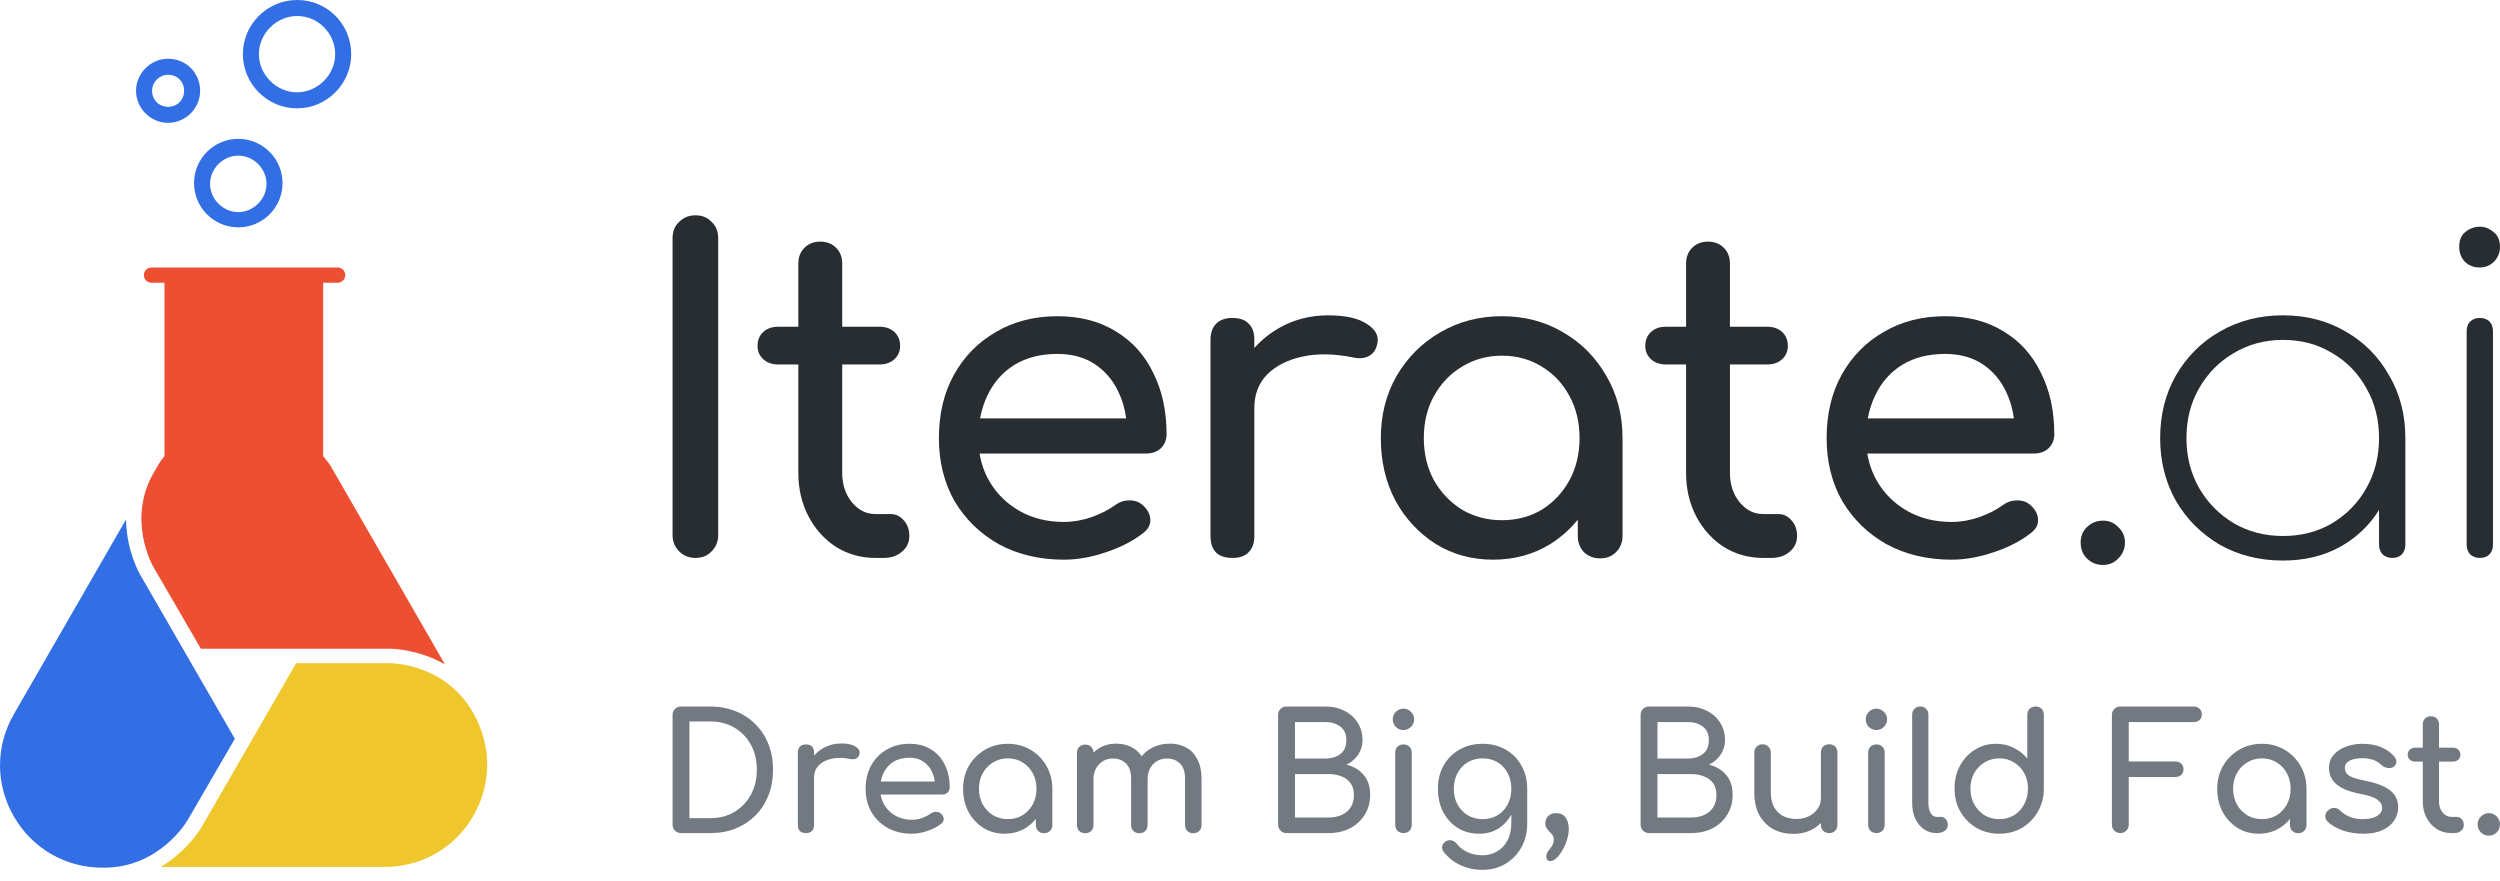
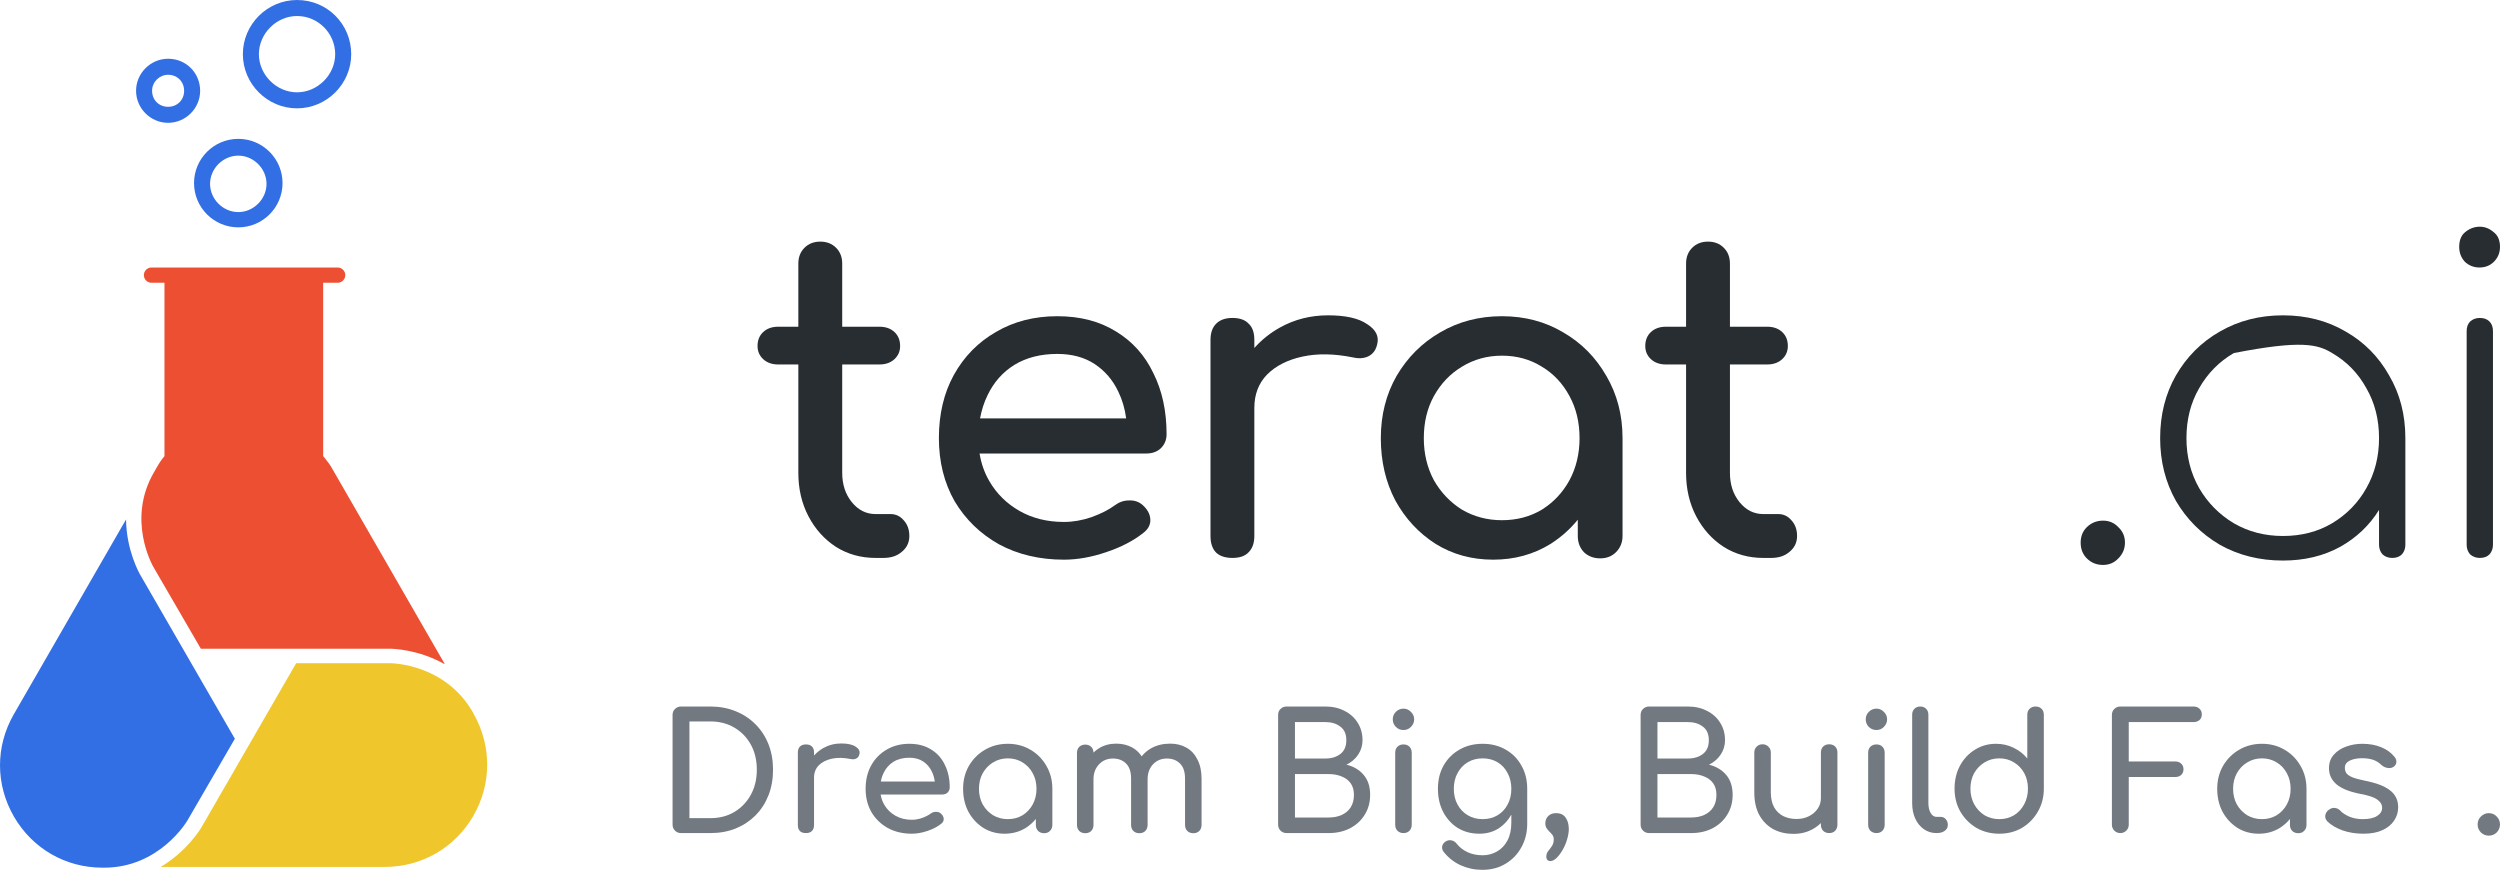
<svg xmlns="http://www.w3.org/2000/svg" width="122" height="43" viewBox="0 0 122 43" fill="none">
  <path d="M11.629 7.595C12.373 7.595 13.006 8.228 13.006 8.973C13.006 9.717 12.373 10.35 11.629 10.35C10.884 10.35 10.251 9.717 10.251 8.973C10.251 8.228 10.884 7.595 11.629 7.595ZM11.629 6.776C10.437 6.776 9.469 7.744 9.469 8.935C9.469 10.127 10.437 11.095 11.629 11.095C12.82 11.095 13.788 10.127 13.788 8.935C13.788 7.744 12.82 6.776 11.629 6.776Z" fill="#336FE4" />
  <path d="M14.495 0.782C15.538 0.782 16.357 1.638 16.357 2.643C16.357 3.649 15.501 4.505 14.495 4.505C13.49 4.505 12.634 3.649 12.634 2.643C12.634 1.638 13.49 0.782 14.495 0.782ZM14.495 0C13.043 0 11.852 1.191 11.852 2.643C11.852 4.095 13.043 5.287 14.495 5.287C15.947 5.287 17.139 4.095 17.139 2.643C17.139 1.191 15.985 0 14.495 0Z" fill="#336FE4" />
  <path d="M8.203 3.649C8.65 3.649 8.985 3.984 8.985 4.43C8.985 4.877 8.65 5.212 8.203 5.212C7.757 5.212 7.422 4.877 7.422 4.43C7.422 3.984 7.794 3.649 8.203 3.649ZM8.203 2.867C7.347 2.867 6.64 3.574 6.64 4.43C6.64 5.287 7.347 5.994 8.203 5.994C9.06 5.994 9.767 5.287 9.767 4.43C9.767 3.574 9.097 2.867 8.203 2.867Z" fill="#336FE4" />
  <path d="M5.002 42.343C3.2 42.343 1.587 41.413 0.683 39.856C-0.222 38.293 -0.229 36.428 0.672 34.86L6.033 25.552L6.152 25.351C6.167 26.859 6.8 27.976 6.841 28.047L11.461 36.051L9.149 40.035C9.093 40.128 7.76 42.343 5.076 42.343H5.002Z" fill="#336FE4" />
-   <path d="M33.142 26.905C33.356 27.12 33.62 27.227 33.934 27.227C34.263 27.227 34.527 27.12 34.727 26.905C34.941 26.691 35.048 26.427 35.048 26.113V11.62C35.048 11.292 34.941 11.028 34.727 10.828C34.527 10.614 34.263 10.507 33.934 10.507C33.62 10.507 33.356 10.614 33.142 10.828C32.928 11.028 32.821 11.292 32.821 11.62V26.113C32.821 26.427 32.928 26.691 33.142 26.905Z" fill="#282D32" />
  <path d="M120.544 27.055C120.673 27.17 120.83 27.227 121.015 27.227C121.215 27.227 121.372 27.17 121.486 27.055C121.6 26.927 121.657 26.77 121.657 26.584V16.159C121.657 15.959 121.6 15.802 121.486 15.688C121.372 15.573 121.215 15.516 121.015 15.516C120.83 15.516 120.673 15.573 120.544 15.688C120.43 15.802 120.373 15.959 120.373 16.159V26.584C120.373 26.77 120.43 26.927 120.544 27.055Z" fill="#282D32" />
  <path d="M120.287 12.776C120.487 12.961 120.723 13.054 120.994 13.054C121.279 13.054 121.515 12.961 121.7 12.776C121.9 12.576 122 12.334 122 12.048C122 11.72 121.893 11.477 121.679 11.32C121.479 11.149 121.258 11.063 121.015 11.063C120.758 11.063 120.523 11.149 120.309 11.32C120.109 11.477 120.009 11.72 120.009 12.048C120.009 12.334 120.102 12.576 120.287 12.776Z" fill="#282D32" />
-   <path fill-rule="evenodd" clip-rule="evenodd" d="M108.326 26.584C109.24 27.098 110.267 27.355 111.409 27.355C112.451 27.355 113.379 27.134 114.192 26.691C114.993 26.242 115.628 25.64 116.097 24.885V26.584C116.097 26.77 116.155 26.927 116.269 27.055C116.397 27.17 116.554 27.227 116.74 27.227C116.94 27.227 117.097 27.17 117.211 27.055C117.325 26.927 117.382 26.77 117.382 26.584V21.382C117.382 20.24 117.118 19.22 116.59 18.321C116.076 17.407 115.37 16.694 114.47 16.18C113.571 15.652 112.551 15.388 111.409 15.388C110.267 15.388 109.24 15.652 108.326 16.18C107.427 16.694 106.713 17.407 106.185 18.321C105.672 19.22 105.415 20.24 105.415 21.382C105.415 22.51 105.672 23.53 106.185 24.444C106.713 25.343 107.427 26.056 108.326 26.584ZM113.807 25.535C113.107 25.949 112.308 26.156 111.409 26.156C110.524 26.156 109.725 25.949 109.011 25.535C108.298 25.107 107.734 24.536 107.32 23.823C106.906 23.095 106.699 22.281 106.699 21.382C106.699 20.469 106.906 19.655 107.32 18.942C107.734 18.214 108.298 17.643 109.011 17.229C109.725 16.801 110.524 16.587 111.409 16.587C112.308 16.587 113.107 16.801 113.807 17.229C114.52 17.643 115.077 18.214 115.477 18.942C115.891 19.655 116.097 20.469 116.097 21.382C116.097 22.281 115.891 23.095 115.477 23.823C115.077 24.536 114.52 25.107 113.807 25.535Z" fill="#282D32" />
+   <path fill-rule="evenodd" clip-rule="evenodd" d="M108.326 26.584C109.24 27.098 110.267 27.355 111.409 27.355C112.451 27.355 113.379 27.134 114.192 26.691C114.993 26.242 115.628 25.64 116.097 24.885V26.584C116.097 26.77 116.155 26.927 116.269 27.055C116.397 27.17 116.554 27.227 116.74 27.227C116.94 27.227 117.097 27.17 117.211 27.055C117.325 26.927 117.382 26.77 117.382 26.584V21.382C117.382 20.24 117.118 19.22 116.59 18.321C116.076 17.407 115.37 16.694 114.47 16.18C113.571 15.652 112.551 15.388 111.409 15.388C110.267 15.388 109.24 15.652 108.326 16.18C107.427 16.694 106.713 17.407 106.185 18.321C105.672 19.22 105.415 20.24 105.415 21.382C105.415 22.51 105.672 23.53 106.185 24.444C106.713 25.343 107.427 26.056 108.326 26.584ZM113.807 25.535C113.107 25.949 112.308 26.156 111.409 26.156C110.524 26.156 109.725 25.949 109.011 25.535C108.298 25.107 107.734 24.536 107.32 23.823C106.906 23.095 106.699 22.281 106.699 21.382C106.699 20.469 106.906 19.655 107.32 18.942C107.734 18.214 108.298 17.643 109.011 17.229C112.308 16.587 113.107 16.801 113.807 17.229C114.52 17.643 115.077 18.214 115.477 18.942C115.891 19.655 116.097 20.469 116.097 21.382C116.097 22.281 115.891 23.095 115.477 23.823C115.077 24.536 114.52 25.107 113.807 25.535Z" fill="#282D32" />
  <path d="M102.628 27.569C102.314 27.569 102.05 27.462 101.836 27.248C101.636 27.048 101.536 26.791 101.536 26.477C101.536 26.163 101.643 25.907 101.857 25.707C102.071 25.507 102.328 25.407 102.628 25.407C102.928 25.407 103.177 25.514 103.377 25.728C103.591 25.928 103.698 26.178 103.698 26.477C103.698 26.777 103.591 27.034 103.377 27.248C103.177 27.462 102.928 27.569 102.628 27.569Z" fill="#282D32" />
-   <path fill-rule="evenodd" clip-rule="evenodd" d="M92.072 26.563C92.999 27.062 94.055 27.312 95.24 27.312C95.897 27.312 96.582 27.191 97.295 26.948C98.023 26.706 98.63 26.392 99.115 26.006C99.358 25.821 99.472 25.6 99.457 25.343C99.443 25.086 99.315 24.85 99.072 24.636C98.887 24.479 98.665 24.408 98.409 24.422C98.166 24.422 97.938 24.501 97.723 24.658C97.438 24.872 97.06 25.064 96.589 25.236C96.132 25.393 95.683 25.471 95.24 25.471C94.427 25.471 93.706 25.293 93.078 24.936C92.45 24.579 91.957 24.094 91.601 23.48C91.362 23.069 91.203 22.619 91.124 22.131H99.265C99.55 22.131 99.786 22.046 99.971 21.875C100.157 21.689 100.25 21.461 100.25 21.189C100.25 20.062 100.036 19.07 99.607 18.214C99.194 17.343 98.587 16.665 97.788 16.18C96.988 15.68 96.032 15.431 94.919 15.431C93.791 15.431 92.792 15.688 91.922 16.201C91.051 16.701 90.366 17.4 89.867 18.299C89.381 19.184 89.139 20.212 89.139 21.382C89.139 22.538 89.396 23.566 89.909 24.465C90.437 25.35 91.158 26.049 92.072 26.563ZM91.148 20.419C91.222 20.013 91.344 19.634 91.515 19.284C91.815 18.656 92.25 18.164 92.821 17.807C93.406 17.45 94.105 17.272 94.919 17.272C95.632 17.272 96.239 17.436 96.739 17.764C97.238 18.092 97.624 18.542 97.895 19.113C98.087 19.509 98.215 19.944 98.278 20.419H91.148Z" fill="#282D32" />
  <path d="M86.048 27.227C85.334 27.227 84.692 27.048 84.121 26.691C83.55 26.32 83.101 25.821 82.772 25.193C82.444 24.565 82.28 23.858 82.28 23.073V17.786H81.295C80.996 17.786 80.753 17.7 80.567 17.529C80.382 17.357 80.289 17.143 80.289 16.886C80.289 16.601 80.382 16.373 80.567 16.201C80.753 16.03 80.996 15.944 81.295 15.944H82.28V12.862C82.28 12.548 82.38 12.291 82.58 12.091C82.78 11.891 83.037 11.791 83.351 11.791C83.665 11.791 83.921 11.891 84.121 12.091C84.321 12.291 84.421 12.548 84.421 12.862V15.944H86.241C86.54 15.944 86.783 16.03 86.969 16.201C87.154 16.373 87.247 16.601 87.247 16.886C87.247 17.143 87.154 17.357 86.969 17.529C86.783 17.7 86.54 17.786 86.241 17.786H84.421V23.073C84.421 23.644 84.578 24.122 84.892 24.508C85.206 24.893 85.591 25.086 86.048 25.086H86.776C87.033 25.086 87.247 25.186 87.418 25.386C87.604 25.585 87.697 25.842 87.697 26.156C87.697 26.47 87.575 26.727 87.332 26.927C87.104 27.127 86.804 27.227 86.433 27.227H86.048Z" fill="#282D32" />
  <path fill-rule="evenodd" clip-rule="evenodd" d="M70.06 26.542C70.888 27.055 71.823 27.312 72.865 27.312C73.906 27.312 74.841 27.055 75.669 26.542C76.179 26.216 76.622 25.823 76.996 25.362V26.156C76.996 26.47 77.096 26.734 77.296 26.948C77.51 27.148 77.774 27.248 78.088 27.248C78.402 27.248 78.659 27.148 78.859 26.948C79.073 26.734 79.18 26.47 79.18 26.156V21.382C79.18 20.255 78.916 19.241 78.388 18.342C77.874 17.443 77.175 16.736 76.29 16.223C75.405 15.695 74.406 15.431 73.293 15.431C72.18 15.431 71.173 15.695 70.274 16.223C69.389 16.736 68.683 17.443 68.155 18.342C67.641 19.241 67.384 20.255 67.384 21.382C67.384 22.51 67.62 23.523 68.091 24.422C68.576 25.307 69.232 26.014 70.06 26.542ZM75.241 24.872C74.67 25.214 74.021 25.386 73.293 25.386C72.579 25.386 71.93 25.214 71.345 24.872C70.774 24.515 70.317 24.037 69.975 23.437C69.646 22.824 69.482 22.139 69.482 21.382C69.482 20.611 69.646 19.926 69.975 19.327C70.317 18.713 70.774 18.235 71.345 17.893C71.93 17.536 72.579 17.357 73.293 17.357C74.021 17.357 74.67 17.536 75.241 17.893C75.812 18.235 76.261 18.713 76.59 19.327C76.918 19.926 77.082 20.611 77.082 21.382C77.082 22.139 76.918 22.824 76.59 23.437C76.261 24.037 75.812 24.515 75.241 24.872Z" fill="#282D32" />
  <path d="M61.212 26.156V19.905C61.212 19.248 61.419 18.706 61.833 18.278C62.261 17.85 62.839 17.557 63.567 17.4C64.295 17.243 65.116 17.258 66.029 17.443C66.215 17.486 66.386 17.493 66.543 17.464C66.7 17.436 66.836 17.372 66.95 17.272C67.078 17.158 67.164 17.001 67.207 16.801C67.307 16.415 67.142 16.087 66.714 15.816C66.3 15.531 65.665 15.388 64.809 15.388C63.953 15.388 63.168 15.588 62.454 15.987C61.976 16.255 61.562 16.587 61.212 16.982V16.587C61.212 16.23 61.12 15.966 60.934 15.795C60.763 15.609 60.499 15.516 60.142 15.516C59.799 15.516 59.535 15.609 59.35 15.795C59.164 15.98 59.072 16.244 59.072 16.587V26.156C59.072 26.513 59.164 26.784 59.35 26.97C59.535 27.141 59.799 27.227 60.142 27.227C60.499 27.227 60.763 27.134 60.934 26.948C61.12 26.763 61.212 26.499 61.212 26.156Z" fill="#282D32" />
  <path fill-rule="evenodd" clip-rule="evenodd" d="M48.751 26.563C49.678 27.062 50.734 27.312 51.919 27.312C52.576 27.312 53.261 27.191 53.974 26.948C54.702 26.706 55.309 26.392 55.794 26.006C56.037 25.821 56.151 25.6 56.136 25.343C56.122 25.086 55.994 24.85 55.751 24.636C55.566 24.479 55.344 24.408 55.087 24.422C54.845 24.422 54.617 24.501 54.403 24.658C54.117 24.872 53.739 25.064 53.268 25.236C52.811 25.393 52.361 25.471 51.919 25.471C51.106 25.471 50.385 25.293 49.757 24.936C49.129 24.579 48.636 24.094 48.28 23.48C48.041 23.069 47.882 22.619 47.803 22.131H55.944C56.229 22.131 56.465 22.046 56.65 21.875C56.836 21.689 56.929 21.461 56.929 21.189C56.929 20.062 56.715 19.07 56.286 18.214C55.873 17.343 55.266 16.665 54.467 16.18C53.667 15.68 52.711 15.431 51.598 15.431C50.471 15.431 49.471 15.688 48.601 16.201C47.73 16.701 47.045 17.4 46.546 18.299C46.06 19.184 45.818 20.212 45.818 21.382C45.818 22.538 46.075 23.566 46.588 24.465C47.117 25.35 47.837 26.049 48.751 26.563ZM47.827 20.419H54.957C54.894 19.944 54.767 19.509 54.574 19.113C54.303 18.542 53.917 18.092 53.418 17.764C52.918 17.436 52.312 17.272 51.598 17.272C50.784 17.272 50.085 17.45 49.5 17.807C48.929 18.164 48.494 18.656 48.194 19.284C48.023 19.634 47.901 20.013 47.827 20.419Z" fill="#282D32" />
  <path d="M42.727 27.227C42.013 27.227 41.371 27.048 40.8 26.691C40.229 26.32 39.78 25.821 39.452 25.193C39.123 24.565 38.959 23.858 38.959 23.073V17.786H37.974C37.675 17.786 37.432 17.7 37.246 17.529C37.061 17.357 36.968 17.143 36.968 16.886C36.968 16.601 37.061 16.373 37.246 16.201C37.432 16.03 37.675 15.944 37.974 15.944H38.959V12.862C38.959 12.548 39.059 12.291 39.259 12.091C39.459 11.891 39.716 11.791 40.03 11.791C40.344 11.791 40.6 11.891 40.8 12.091C41 12.291 41.1 12.548 41.1 12.862V15.944H42.92C43.219 15.944 43.462 16.03 43.648 16.201C43.833 16.373 43.926 16.601 43.926 16.886C43.926 17.143 43.833 17.357 43.648 17.529C43.462 17.7 43.219 17.786 42.92 17.786H41.1V23.073C41.1 23.644 41.257 24.122 41.571 24.508C41.885 24.893 42.27 25.086 42.727 25.086H43.455C43.712 25.086 43.926 25.186 44.097 25.386C44.283 25.585 44.376 25.842 44.376 26.156C44.376 26.47 44.254 26.727 44.011 26.927C43.783 27.127 43.483 27.227 43.112 27.227H42.727Z" fill="#282D32" />
  <path fill-rule="evenodd" clip-rule="evenodd" d="M32.94 40.535C33.019 40.614 33.116 40.654 33.232 40.654H34.663C35.117 40.654 35.528 40.58 35.897 40.432C36.271 40.279 36.595 40.066 36.87 39.792C37.144 39.512 37.355 39.185 37.502 38.811C37.65 38.432 37.724 38.015 37.724 37.562C37.724 37.108 37.65 36.695 37.502 36.321C37.355 35.946 37.144 35.622 36.87 35.348C36.595 35.069 36.271 34.855 35.897 34.708C35.528 34.555 35.117 34.478 34.663 34.478H33.232C33.116 34.478 33.019 34.518 32.94 34.597C32.861 34.671 32.821 34.768 32.821 34.889V40.242C32.821 40.358 32.861 40.456 32.94 40.535ZM34.663 39.926H33.644V35.206H34.663C35.106 35.206 35.496 35.306 35.834 35.506C36.176 35.706 36.445 35.983 36.64 36.336C36.835 36.69 36.933 37.098 36.933 37.562C36.933 38.02 36.835 38.429 36.64 38.787C36.445 39.141 36.176 39.42 35.834 39.626C35.496 39.826 35.106 39.926 34.663 39.926Z" fill="#727981" />
  <path fill-rule="evenodd" clip-rule="evenodd" d="M62.783 40.654C62.667 40.654 62.569 40.614 62.49 40.535C62.411 40.456 62.372 40.358 62.372 40.242V34.889C62.372 34.768 62.411 34.671 62.49 34.597C62.569 34.518 62.667 34.478 62.783 34.478H64.673C65.031 34.478 65.345 34.549 65.614 34.692C65.888 34.829 66.101 35.021 66.254 35.269C66.412 35.517 66.491 35.801 66.491 36.123C66.491 36.381 66.42 36.616 66.278 36.827C66.141 37.032 65.951 37.196 65.708 37.317C66.056 37.401 66.336 37.567 66.547 37.815C66.757 38.063 66.863 38.387 66.863 38.787C66.863 39.151 66.776 39.473 66.602 39.752C66.433 40.032 66.196 40.253 65.89 40.416C65.585 40.574 65.234 40.654 64.839 40.654H62.783ZM63.194 39.894H64.839C65.081 39.894 65.295 39.852 65.479 39.768C65.664 39.684 65.809 39.56 65.914 39.396C66.019 39.233 66.072 39.03 66.072 38.787C66.072 38.561 66.019 38.374 65.914 38.226C65.809 38.078 65.664 37.968 65.479 37.894C65.295 37.815 65.081 37.775 64.839 37.775H63.194V39.894ZM63.194 37.016H64.673C64.973 37.016 65.218 36.943 65.408 36.795C65.603 36.647 65.701 36.423 65.701 36.123C65.701 35.822 65.603 35.601 65.408 35.459C65.218 35.311 64.973 35.237 64.673 35.237H63.194V37.016Z" fill="#727981" />
  <path fill-rule="evenodd" clip-rule="evenodd" d="M80.473 40.654C80.357 40.654 80.26 40.614 80.18 40.535C80.101 40.456 80.062 40.358 80.062 40.242V34.889C80.062 34.768 80.101 34.671 80.18 34.597C80.26 34.518 80.357 34.478 80.473 34.478H82.363C82.721 34.478 83.035 34.549 83.304 34.692C83.578 34.829 83.791 35.021 83.944 35.269C84.102 35.517 84.181 35.801 84.181 36.123C84.181 36.381 84.11 36.616 83.968 36.827C83.831 37.032 83.641 37.196 83.399 37.317C83.746 37.401 84.026 37.567 84.237 37.815C84.448 38.063 84.553 38.387 84.553 38.787C84.553 39.151 84.466 39.473 84.292 39.752C84.123 40.032 83.886 40.253 83.581 40.416C83.275 40.574 82.924 40.654 82.529 40.654H80.473ZM80.884 39.894H82.529C82.771 39.894 82.985 39.852 83.169 39.768C83.354 39.684 83.499 39.56 83.604 39.396C83.71 39.233 83.762 39.03 83.762 38.787C83.762 38.561 83.71 38.374 83.604 38.226C83.499 38.078 83.354 37.968 83.169 37.894C82.985 37.815 82.771 37.775 82.529 37.775H80.884V39.894ZM80.884 37.016H82.363C82.663 37.016 82.908 36.943 83.098 36.795C83.293 36.647 83.391 36.423 83.391 36.123C83.391 35.822 83.293 35.601 83.098 35.459C82.908 35.311 82.663 35.237 82.363 35.237H80.884V37.016Z" fill="#727981" />
  <path d="M93.884 40.464C94.063 40.59 94.268 40.654 94.5 40.654H94.516C94.674 40.654 94.803 40.617 94.904 40.543C95.004 40.469 95.054 40.374 95.054 40.258C95.054 40.142 95.02 40.047 94.951 39.974C94.888 39.9 94.803 39.863 94.698 39.863H94.5C94.384 39.863 94.29 39.8 94.216 39.673C94.142 39.547 94.105 39.386 94.105 39.191V34.873C94.105 34.758 94.068 34.663 93.994 34.589C93.921 34.515 93.826 34.478 93.71 34.478C93.594 34.478 93.499 34.515 93.425 34.589C93.351 34.663 93.314 34.758 93.314 34.873V39.191C93.314 39.475 93.364 39.728 93.465 39.95C93.565 40.166 93.704 40.337 93.884 40.464Z" fill="#727981" />
  <path fill-rule="evenodd" clip-rule="evenodd" d="M97.564 40.685C97.153 40.685 96.782 40.59 96.45 40.401C96.123 40.205 95.862 39.942 95.667 39.61C95.477 39.278 95.382 38.903 95.382 38.487C95.382 38.071 95.469 37.699 95.643 37.372C95.822 37.04 96.065 36.779 96.371 36.589C96.676 36.394 97.022 36.297 97.406 36.297C97.717 36.297 98.005 36.363 98.268 36.494C98.532 36.621 98.753 36.795 98.932 37.016V34.881C98.932 34.76 98.969 34.663 99.043 34.589C99.122 34.515 99.22 34.478 99.336 34.478C99.457 34.478 99.554 34.515 99.628 34.589C99.702 34.663 99.739 34.76 99.739 34.881V38.487C99.739 38.903 99.641 39.278 99.446 39.61C99.257 39.942 98.998 40.205 98.671 40.401C98.345 40.59 97.976 40.685 97.564 40.685ZM97.564 39.974C97.833 39.974 98.073 39.91 98.284 39.784C98.495 39.652 98.661 39.473 98.782 39.246C98.903 39.019 98.964 38.766 98.964 38.487C98.964 38.202 98.903 37.949 98.782 37.728C98.661 37.507 98.495 37.333 98.284 37.206C98.073 37.074 97.833 37.008 97.564 37.008C97.301 37.008 97.061 37.074 96.845 37.206C96.634 37.333 96.466 37.507 96.339 37.728C96.218 37.949 96.157 38.202 96.157 38.487C96.157 38.766 96.218 39.019 96.339 39.246C96.466 39.473 96.634 39.652 96.845 39.784C97.061 39.91 97.301 39.974 97.564 39.974Z" fill="#727981" />
  <path d="M103.179 40.535C103.258 40.614 103.356 40.654 103.472 40.654C103.588 40.654 103.685 40.614 103.764 40.535C103.843 40.456 103.883 40.358 103.883 40.242V37.918H106.152C106.273 37.918 106.371 37.883 106.445 37.815C106.519 37.741 106.555 37.649 106.555 37.538C106.555 37.428 106.519 37.338 106.445 37.269C106.371 37.196 106.273 37.159 106.152 37.159H103.883V35.237H107.046C107.167 35.237 107.264 35.203 107.338 35.135C107.412 35.066 107.449 34.976 107.449 34.866C107.449 34.75 107.412 34.657 107.338 34.589C107.264 34.515 107.167 34.478 107.046 34.478H103.472C103.356 34.478 103.258 34.518 103.179 34.597C103.1 34.671 103.061 34.768 103.061 34.889V40.242C103.061 40.358 103.1 40.456 103.179 40.535Z" fill="#727981" />
-   <path d="M119.624 40.654C119.36 40.654 119.123 40.588 118.912 40.456C118.701 40.319 118.535 40.134 118.414 39.902C118.293 39.67 118.232 39.409 118.232 39.12V37.166H117.868C117.758 37.166 117.668 37.135 117.6 37.072C117.531 37.008 117.497 36.929 117.497 36.834C117.497 36.729 117.531 36.645 117.6 36.581C117.668 36.518 117.758 36.486 117.868 36.486H118.232V35.348C118.232 35.232 118.269 35.137 118.343 35.063C118.417 34.989 118.512 34.953 118.628 34.953C118.743 34.953 118.838 34.989 118.912 35.063C118.986 35.137 119.023 35.232 119.023 35.348V36.486H119.695C119.806 36.486 119.895 36.518 119.964 36.581C120.032 36.645 120.067 36.729 120.067 36.834C120.067 36.929 120.032 37.008 119.964 37.072C119.895 37.135 119.806 37.166 119.695 37.166H119.023V39.12C119.023 39.33 119.081 39.507 119.197 39.649C119.313 39.792 119.455 39.863 119.624 39.863H119.893C119.987 39.863 120.067 39.9 120.13 39.974C120.198 40.047 120.233 40.142 120.233 40.258C120.233 40.374 120.188 40.469 120.098 40.543C120.014 40.617 119.903 40.654 119.766 40.654H119.624Z" fill="#727981" />
  <path d="M121.453 40.78C121.306 40.78 121.176 40.727 121.066 40.622C120.96 40.511 120.908 40.382 120.908 40.234C120.908 40.081 120.96 39.952 121.066 39.847C121.176 39.736 121.306 39.681 121.453 39.681C121.606 39.681 121.735 39.736 121.841 39.847C121.946 39.952 121.999 40.081 121.999 40.234C121.999 40.382 121.946 40.511 121.841 40.622C121.735 40.727 121.606 40.78 121.453 40.78Z" fill="#727981" />
  <path d="M114.303 40.519C114.619 40.63 114.962 40.685 115.331 40.685C115.705 40.685 116.016 40.627 116.264 40.511C116.517 40.395 116.706 40.24 116.833 40.045C116.965 39.85 117.031 39.631 117.031 39.388C117.031 39.178 116.98 38.993 116.88 38.835C116.78 38.672 116.614 38.529 116.382 38.408C116.156 38.287 115.845 38.187 115.449 38.107C115.165 38.05 114.948 37.992 114.801 37.934C114.653 37.87 114.553 37.802 114.5 37.728C114.453 37.649 114.429 37.562 114.429 37.467C114.429 37.314 114.508 37.198 114.666 37.119C114.83 37.04 115.028 37.001 115.259 37.001C115.46 37.001 115.636 37.024 115.789 37.072C115.942 37.119 116.084 37.206 116.216 37.333C116.295 37.406 116.393 37.454 116.509 37.475C116.625 37.496 116.725 37.477 116.809 37.419C116.894 37.356 116.938 37.28 116.944 37.19C116.949 37.095 116.915 37.006 116.841 36.921C116.683 36.726 116.469 36.574 116.2 36.463C115.932 36.352 115.623 36.297 115.275 36.297C115.006 36.297 114.748 36.342 114.5 36.431C114.253 36.516 114.05 36.647 113.892 36.827C113.733 37.001 113.654 37.222 113.654 37.491C113.654 37.796 113.773 38.055 114.01 38.266C114.253 38.476 114.64 38.635 115.172 38.74C115.584 38.814 115.866 38.909 116.018 39.025C116.177 39.141 116.253 39.278 116.248 39.436C116.243 39.594 116.158 39.723 115.995 39.823C115.837 39.923 115.605 39.974 115.299 39.974C115.056 39.974 114.835 39.931 114.635 39.847C114.44 39.757 114.297 39.663 114.208 39.562C114.134 39.483 114.044 39.438 113.939 39.428C113.839 39.412 113.736 39.446 113.631 39.531C113.541 39.599 113.488 39.689 113.472 39.8C113.462 39.905 113.496 40 113.575 40.084C113.749 40.258 113.992 40.403 114.303 40.519Z" fill="#727981" />
  <path fill-rule="evenodd" clip-rule="evenodd" d="M110.224 40.685C109.839 40.685 109.494 40.59 109.188 40.401C108.883 40.205 108.64 39.944 108.461 39.618C108.287 39.286 108.2 38.911 108.2 38.495C108.2 38.078 108.295 37.704 108.485 37.372C108.68 37.04 108.941 36.779 109.268 36.589C109.6 36.394 109.971 36.297 110.382 36.297C110.794 36.297 111.163 36.394 111.489 36.589C111.816 36.779 112.074 37.04 112.264 37.372C112.459 37.704 112.557 38.078 112.557 38.495V40.258C112.557 40.374 112.517 40.472 112.438 40.551C112.364 40.624 112.269 40.661 112.154 40.661C112.038 40.661 111.94 40.624 111.861 40.551C111.787 40.472 111.75 40.374 111.75 40.258V39.965C111.612 40.135 111.448 40.28 111.26 40.401C110.954 40.59 110.609 40.685 110.224 40.685ZM110.382 39.974C110.651 39.974 110.891 39.91 111.102 39.784C111.313 39.652 111.479 39.475 111.6 39.254C111.721 39.027 111.782 38.774 111.782 38.495C111.782 38.21 111.721 37.957 111.6 37.736C111.479 37.509 111.313 37.333 111.102 37.206C110.891 37.074 110.651 37.008 110.382 37.008C110.119 37.008 109.879 37.074 109.663 37.206C109.452 37.333 109.283 37.509 109.157 37.736C109.036 37.957 108.975 38.21 108.975 38.495C108.975 38.774 109.036 39.027 109.157 39.254C109.283 39.475 109.452 39.652 109.663 39.784C109.879 39.91 110.119 39.974 110.382 39.974Z" fill="#727981" />
  <path d="M91.569 40.654C91.453 40.654 91.355 40.617 91.276 40.543C91.202 40.464 91.166 40.366 91.166 40.25V36.732C91.166 36.61 91.202 36.513 91.276 36.439C91.355 36.365 91.453 36.328 91.569 36.328C91.69 36.328 91.788 36.365 91.861 36.439C91.935 36.513 91.972 36.61 91.972 36.732V40.25C91.972 40.366 91.935 40.464 91.861 40.543C91.788 40.617 91.69 40.654 91.569 40.654Z" fill="#727981" />
  <path d="M91.569 35.625C91.427 35.625 91.303 35.575 91.197 35.474C91.097 35.369 91.047 35.245 91.047 35.103C91.047 34.961 91.097 34.839 91.197 34.739C91.303 34.634 91.427 34.581 91.569 34.581C91.711 34.581 91.832 34.634 91.933 34.739C92.038 34.839 92.091 34.961 92.091 35.103C92.091 35.245 92.038 35.369 91.933 35.474C91.832 35.575 91.711 35.625 91.569 35.625Z" fill="#727981" />
  <path d="M86.535 40.464C86.825 40.617 87.152 40.693 87.515 40.693C87.869 40.693 88.182 40.617 88.456 40.464C88.609 40.38 88.743 40.28 88.86 40.164V40.25C88.86 40.366 88.897 40.464 88.97 40.543C89.049 40.617 89.147 40.654 89.263 40.654C89.384 40.654 89.482 40.617 89.555 40.543C89.629 40.464 89.666 40.366 89.666 40.25V36.724C89.666 36.602 89.629 36.505 89.555 36.431C89.482 36.357 89.384 36.321 89.263 36.321C89.147 36.321 89.049 36.357 88.97 36.431C88.897 36.505 88.86 36.602 88.86 36.724V38.953C88.86 39.143 88.807 39.315 88.701 39.467C88.596 39.62 88.454 39.742 88.275 39.831C88.1 39.921 87.9 39.966 87.674 39.966C87.436 39.966 87.223 39.921 87.033 39.831C86.843 39.736 86.693 39.594 86.582 39.404C86.472 39.209 86.416 38.964 86.416 38.669V36.724C86.416 36.608 86.377 36.513 86.298 36.439C86.224 36.36 86.129 36.321 86.013 36.321C85.897 36.321 85.8 36.36 85.721 36.439C85.647 36.513 85.61 36.608 85.61 36.724V38.669C85.61 39.106 85.692 39.475 85.855 39.776C86.024 40.076 86.25 40.306 86.535 40.464Z" fill="#727981" />
  <path d="M75.507 41.958C75.544 42 75.594 42.021 75.657 42.021C75.752 42.021 75.852 41.971 75.957 41.871C76.063 41.771 76.16 41.642 76.25 41.484C76.345 41.326 76.419 41.154 76.472 40.97C76.529 40.785 76.558 40.609 76.558 40.44C76.553 40.208 76.498 40.024 76.392 39.886C76.292 39.749 76.142 39.681 75.942 39.681C75.778 39.681 75.649 39.728 75.554 39.823C75.459 39.918 75.412 40.037 75.412 40.179C75.412 40.274 75.433 40.353 75.475 40.416C75.517 40.48 75.565 40.538 75.618 40.59C75.67 40.638 75.718 40.69 75.76 40.748C75.802 40.806 75.823 40.88 75.823 40.97C75.823 41.096 75.791 41.204 75.728 41.294C75.67 41.383 75.61 41.465 75.546 41.539C75.488 41.618 75.459 41.71 75.459 41.816C75.459 41.868 75.475 41.916 75.507 41.958Z" fill="#727981" />
  <path fill-rule="evenodd" clip-rule="evenodd" d="M72.195 40.685C71.8 40.685 71.45 40.593 71.144 40.408C70.843 40.219 70.606 39.96 70.432 39.633C70.258 39.301 70.171 38.922 70.171 38.495C70.171 38.063 70.263 37.683 70.448 37.356C70.638 37.024 70.896 36.766 71.223 36.581C71.55 36.392 71.927 36.297 72.353 36.297C72.775 36.297 73.15 36.392 73.476 36.581C73.803 36.766 74.059 37.024 74.243 37.356C74.433 37.683 74.528 38.063 74.528 38.495V40.203C74.528 40.619 74.436 40.996 74.251 41.334C74.067 41.676 73.808 41.948 73.476 42.148C73.15 42.348 72.77 42.448 72.338 42.448C71.963 42.448 71.613 42.374 71.286 42.227C70.959 42.079 70.683 41.863 70.456 41.579C70.387 41.489 70.361 41.397 70.377 41.302C70.398 41.207 70.451 41.13 70.535 41.072C70.63 41.009 70.727 40.988 70.828 41.009C70.933 41.03 71.017 41.083 71.081 41.167C71.223 41.347 71.402 41.486 71.618 41.587C71.834 41.687 72.079 41.737 72.353 41.737C72.606 41.737 72.838 41.676 73.049 41.555C73.266 41.434 73.437 41.254 73.563 41.017C73.69 40.78 73.753 40.49 73.753 40.147V39.755C73.602 40.025 73.404 40.243 73.16 40.408C72.881 40.593 72.559 40.685 72.195 40.685ZM72.353 39.974C72.628 39.974 72.87 39.91 73.081 39.784C73.292 39.657 73.455 39.483 73.571 39.262C73.692 39.041 73.753 38.785 73.753 38.495C73.753 38.205 73.692 37.949 73.571 37.728C73.455 37.501 73.292 37.325 73.081 37.198C72.87 37.072 72.628 37.008 72.353 37.008C72.079 37.008 71.837 37.072 71.626 37.198C71.415 37.325 71.249 37.501 71.128 37.728C71.007 37.949 70.946 38.205 70.946 38.495C70.946 38.785 71.007 39.041 71.128 39.262C71.249 39.483 71.415 39.657 71.626 39.784C71.837 39.91 72.079 39.974 72.353 39.974Z" fill="#727981" />
  <path d="M68.196 40.543C68.275 40.617 68.373 40.654 68.489 40.654C68.61 40.654 68.708 40.617 68.781 40.543C68.855 40.464 68.892 40.366 68.892 40.25V36.732C68.892 36.61 68.855 36.513 68.781 36.439C68.708 36.365 68.61 36.328 68.489 36.328C68.373 36.328 68.275 36.365 68.196 36.439C68.123 36.513 68.086 36.61 68.086 36.732V40.25C68.086 40.366 68.123 40.464 68.196 40.543Z" fill="#727981" />
  <path d="M68.117 35.474C68.223 35.575 68.347 35.625 68.489 35.625C68.631 35.625 68.752 35.575 68.853 35.474C68.958 35.369 69.011 35.245 69.011 35.103C69.011 34.961 68.958 34.839 68.853 34.739C68.752 34.634 68.631 34.581 68.489 34.581C68.347 34.581 68.223 34.634 68.117 34.739C68.017 34.839 67.967 34.961 67.967 35.103C67.967 35.245 68.017 35.369 68.117 35.474Z" fill="#727981" />
  <path d="M57.94 40.551C58.019 40.624 58.117 40.661 58.233 40.661C58.354 40.661 58.452 40.624 58.525 40.551C58.599 40.472 58.636 40.374 58.636 40.258V37.997C58.636 37.633 58.57 37.325 58.438 37.072C58.312 36.813 58.133 36.618 57.901 36.486C57.669 36.355 57.403 36.289 57.102 36.289C56.76 36.289 56.454 36.363 56.185 36.51C55.999 36.614 55.842 36.747 55.714 36.909C55.597 36.73 55.448 36.589 55.268 36.486C55.036 36.355 54.77 36.289 54.469 36.289C54.158 36.289 53.881 36.363 53.639 36.51C53.537 36.572 53.445 36.644 53.362 36.726C53.359 36.611 53.323 36.518 53.252 36.447C53.178 36.373 53.08 36.336 52.959 36.336C52.843 36.336 52.745 36.373 52.666 36.447C52.593 36.521 52.556 36.618 52.556 36.74V40.258C52.556 40.374 52.593 40.472 52.666 40.551C52.745 40.624 52.843 40.661 52.959 40.661C53.08 40.661 53.178 40.624 53.252 40.551C53.325 40.472 53.362 40.374 53.362 40.258V38.028C53.362 37.733 53.452 37.491 53.631 37.301C53.81 37.111 54.037 37.016 54.311 37.016C54.575 37.016 54.788 37.098 54.952 37.261C55.115 37.42 55.197 37.665 55.197 37.997V40.258C55.197 40.374 55.233 40.472 55.307 40.551C55.386 40.624 55.484 40.661 55.6 40.661C55.721 40.661 55.819 40.624 55.892 40.551C55.966 40.472 56.003 40.374 56.003 40.258V38.028C56.003 37.733 56.09 37.491 56.264 37.301C56.443 37.111 56.67 37.016 56.944 37.016C57.208 37.016 57.421 37.098 57.584 37.261C57.748 37.42 57.83 37.665 57.83 37.997V40.258C57.83 40.374 57.867 40.472 57.94 40.551Z" fill="#727981" />
  <path fill-rule="evenodd" clip-rule="evenodd" d="M49.023 40.685C48.638 40.685 48.293 40.59 47.987 40.401C47.681 40.205 47.439 39.944 47.26 39.618C47.086 39.286 46.999 38.911 46.999 38.495C46.999 38.078 47.094 37.704 47.283 37.372C47.478 37.04 47.739 36.779 48.066 36.589C48.398 36.394 48.77 36.297 49.181 36.297C49.592 36.297 49.961 36.394 50.288 36.589C50.615 36.779 50.873 37.04 51.063 37.372C51.258 37.704 51.355 38.078 51.355 38.495V40.258C51.355 40.374 51.316 40.472 51.237 40.551C51.163 40.624 51.068 40.661 50.952 40.661C50.836 40.661 50.739 40.624 50.66 40.551C50.586 40.472 50.549 40.374 50.549 40.258V39.965C50.41 40.135 50.247 40.28 50.059 40.401C49.753 40.59 49.408 40.685 49.023 40.685ZM49.181 39.974C49.45 39.974 49.69 39.91 49.901 39.784C50.111 39.652 50.277 39.475 50.399 39.254C50.52 39.027 50.581 38.774 50.581 38.495C50.581 38.21 50.52 37.957 50.399 37.736C50.277 37.509 50.111 37.333 49.901 37.206C49.69 37.074 49.45 37.008 49.181 37.008C48.917 37.008 48.678 37.074 48.462 37.206C48.251 37.333 48.082 37.509 47.955 37.736C47.834 37.957 47.774 38.21 47.774 38.495C47.774 38.774 47.834 39.027 47.955 39.254C48.082 39.475 48.251 39.652 48.462 39.784C48.678 39.91 48.917 39.974 49.181 39.974Z" fill="#727981" />
  <path fill-rule="evenodd" clip-rule="evenodd" d="M43.325 40.408C43.668 40.593 44.058 40.685 44.496 40.685C44.738 40.685 44.991 40.64 45.255 40.551C45.524 40.461 45.748 40.345 45.927 40.203C46.016 40.134 46.059 40.053 46.053 39.958C46.048 39.863 46.001 39.776 45.911 39.697C45.843 39.639 45.761 39.612 45.666 39.618C45.576 39.618 45.492 39.647 45.413 39.705C45.307 39.784 45.168 39.855 44.994 39.918C44.825 39.976 44.659 40.005 44.496 40.005C44.195 40.005 43.929 39.939 43.697 39.807C43.465 39.676 43.283 39.496 43.151 39.27C43.063 39.118 43.005 38.952 42.975 38.772H45.982C46.088 38.772 46.175 38.74 46.243 38.677C46.312 38.608 46.346 38.524 46.346 38.424C46.346 38.007 46.267 37.641 46.109 37.325C45.956 37.003 45.732 36.753 45.437 36.574C45.141 36.389 44.788 36.297 44.377 36.297C43.961 36.297 43.592 36.392 43.27 36.581C42.949 36.766 42.696 37.024 42.511 37.356C42.332 37.683 42.242 38.063 42.242 38.495C42.242 38.922 42.337 39.301 42.527 39.633C42.722 39.96 42.988 40.219 43.325 40.408ZM42.984 38.139C43.011 37.989 43.057 37.849 43.12 37.72C43.231 37.488 43.391 37.306 43.602 37.174C43.818 37.043 44.077 36.977 44.377 36.977C44.641 36.977 44.865 37.037 45.049 37.159C45.234 37.28 45.376 37.446 45.476 37.657C45.547 37.803 45.594 37.964 45.618 38.139H42.984Z" fill="#727981" />
  <path d="M39.725 40.258V37.949C39.725 37.707 39.802 37.507 39.955 37.348C40.113 37.19 40.326 37.082 40.595 37.024C40.864 36.966 41.167 36.971 41.505 37.04C41.573 37.056 41.636 37.059 41.694 37.048C41.752 37.037 41.802 37.014 41.845 36.977C41.892 36.935 41.924 36.877 41.939 36.803C41.976 36.66 41.916 36.539 41.758 36.439C41.605 36.334 41.37 36.281 41.054 36.281C40.738 36.281 40.448 36.355 40.184 36.502C40.008 36.601 39.855 36.724 39.725 36.87V36.724C39.725 36.592 39.691 36.495 39.623 36.431C39.559 36.363 39.462 36.328 39.33 36.328C39.204 36.328 39.106 36.363 39.038 36.431C38.969 36.5 38.935 36.597 38.935 36.724V40.258C38.935 40.39 38.969 40.49 39.038 40.559C39.106 40.622 39.204 40.654 39.33 40.654C39.462 40.654 39.559 40.619 39.623 40.551C39.691 40.482 39.725 40.385 39.725 40.258Z" fill="#727981" />
  <path d="M21.697 32.41C20.387 31.673 19.121 31.658 19.043 31.658H9.802L7.49 27.675C7.434 27.581 6.168 25.329 7.527 23.024C7.602 22.887 7.806 22.526 7.94 22.365L8.026 22.261V13.799H7.393C7.188 13.799 7.021 13.631 7.021 13.426C7.021 13.222 7.188 13.054 7.393 13.054H16.477C16.682 13.054 16.85 13.222 16.85 13.426C16.85 13.631 16.682 13.799 16.477 13.799H15.77V22.258L15.852 22.358C15.993 22.533 16.124 22.701 16.221 22.887L21.705 32.407L21.697 32.41Z" fill="#EC4F31" />
  <path d="M7.84 42.306C9.135 41.539 9.791 40.441 9.832 40.37L14.452 32.365H19.039C19.147 32.365 21.712 32.403 23.071 34.748L23.097 34.804C24.006 36.39 23.998 38.255 23.097 39.819C22.196 41.375 20.58 42.306 18.778 42.306H7.84Z" fill="#EFC72D" />
</svg>